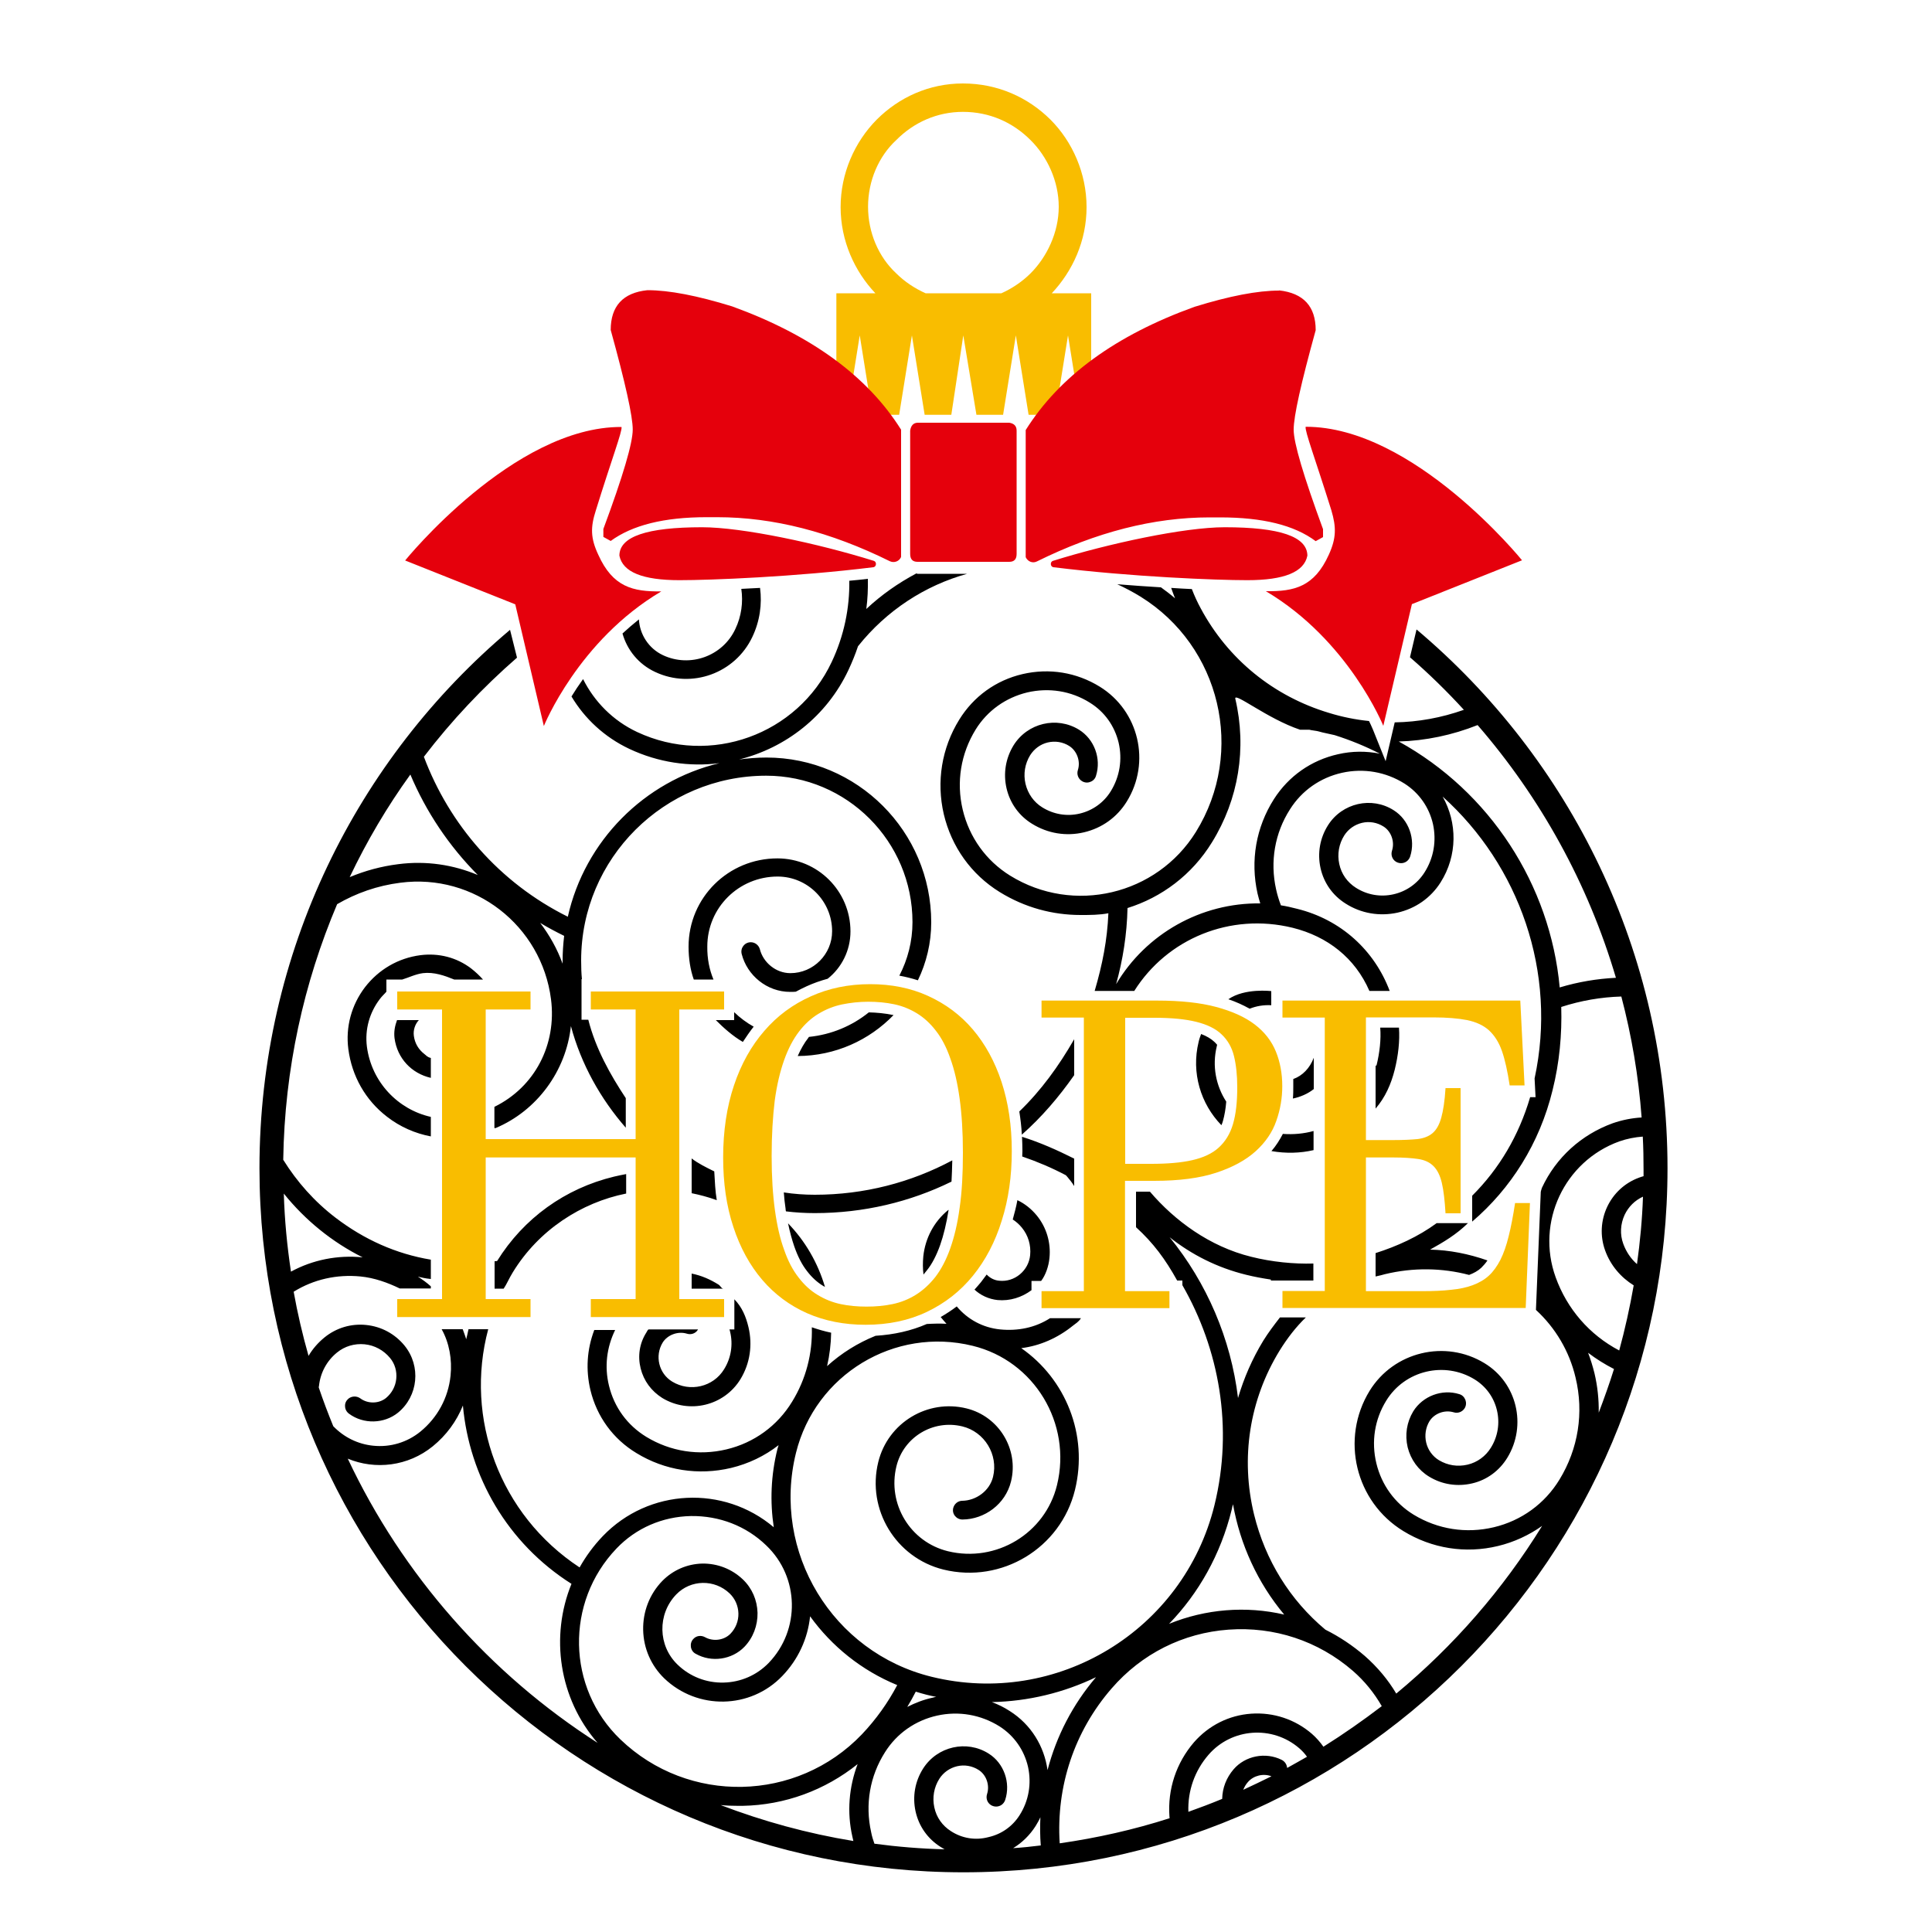
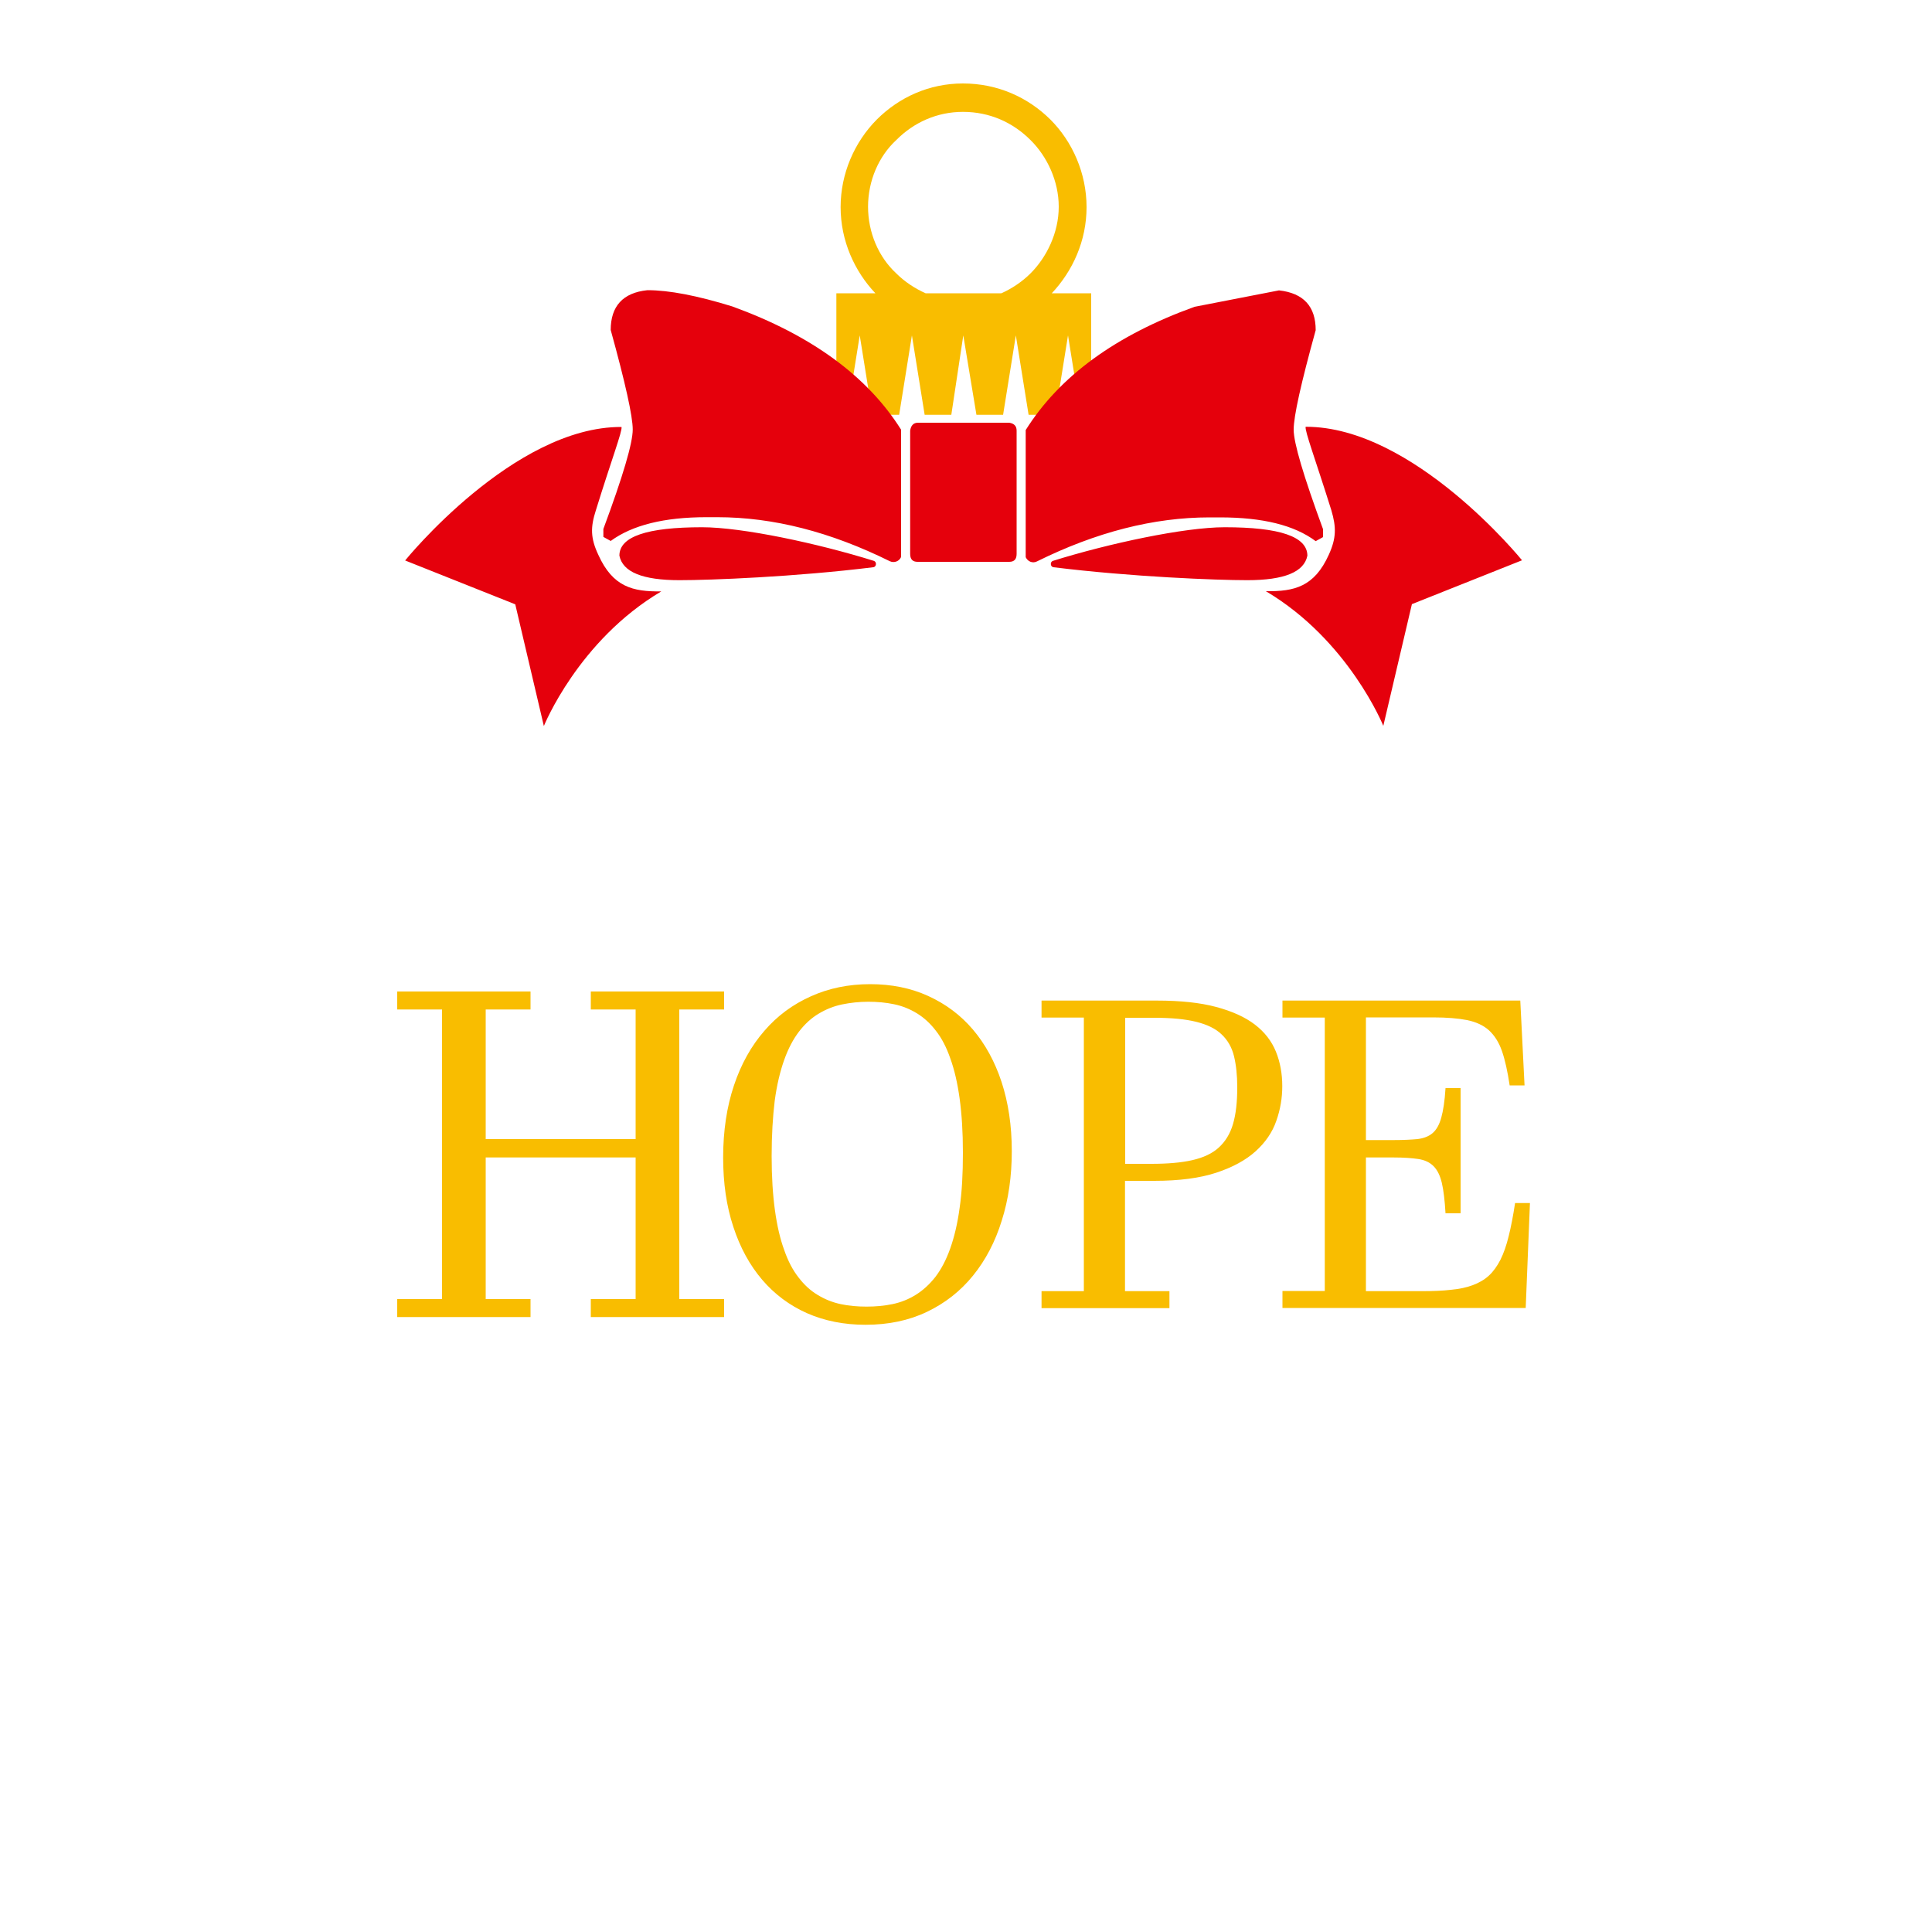
<svg xmlns="http://www.w3.org/2000/svg" version="1.1" id="Layer_1" x="0px" y="0px" width="1000px" height="1000px" viewBox="0 0 1000 1000" style="enable-background:new 0 0 1000 1000;" xml:space="preserve">
  <style type="text/css">
	.st0{fill:#F9BD00;}
	.st1{fill:#E5000C;}
</style>
  <g>
    <path class="st0" d="M432.7,151.8h20.4c-10.8-11.4-18-27.2-18-44.6s7.2-33.7,18.7-45.3c11.6-11.6,27.2-18.7,44.6-18.7   c18,0,33.7,7.2,45.3,18.7c11.4,11.4,18.7,27.8,18.7,45.3s-7.2,33.1-18,44.6h20.4v62.9h-5.4l-6.6-41.1l-6.6,41.1h-13.8l-6.6-41.1   l-6.6,41.1h-13.8l-6.8-41.1l-6.2,41.1h-13.8l-6.6-41.1l-6.6,41.1h-13.8l-6.6-41.1l-6.6,41.1h-5.5v-62.9H432.7z M479.1,151.8h19.3   h19.9c5.4-2.4,10.8-6,15.1-10.3c8.4-8.4,14.6-21.1,14.6-34.5c0-13.3-6-26-14.6-34.5c-9.1-9.1-21.1-14.6-35-14.6   c-13.3,0-25.4,5.4-34.5,14.6c-9.1,8.4-14.6,21.1-14.6,34.5c0,13.3,5.4,26,14.6,34.5C468.2,145.8,473.5,149.3,479.1,151.8z" />
-     <path class="st1" d="M474.9,218.8h47.5c2.5,0.4,3.8,1.7,3.8,4.1v63.8c0,2.8-1.3,4.1-3.8,4.1h-47.5c-2.5,0-3.8-1.3-3.8-4.1v-63.8   C471.5,220.2,472.8,218.9,474.9,218.8L474.9,218.8z M662,150.3c12.7,1.4,19,8.3,19,20.6c-7.6,27.5-11.4,44.5-11.4,51.5   c0,6.8,5.1,24,15.2,51.5v4.1l-3.8,2.1c-11.1-8.3-27.5-12.3-49.5-12.3H626c-28.8,0-58.6,7.6-89.3,22.8c-2.2,1.1-4.7,0.1-5.8-2.2l0,0   v-65.8c17.5-27.9,46.6-49.1,87.4-63.8c18.1-5.6,32.6-8.4,43.8-8.4L662,150.3z M633.9,272.9L633.9,272.9c-20.9,0-60.1,8.4-88.9,17.4   c-1.6,0.5-1.4,3.1,0.3,3.3c40.5,5,84.2,6.7,100.3,6.7c19.1,0,29.4-4.2,31.1-12.7C676.6,277.7,662.4,272.9,633.9,272.9z    M335.2,150.2c11.1,0,25.7,2.8,43.8,8.4c40.8,14.8,70,36.1,87.4,63.8v65.9l0,0c-1,2.3-3.6,3.2-5.8,2.2   c-30.7-15.2-60.4-22.8-89.3-22.8h-5.7c-21.8,0-38.3,4.1-49.5,12.3l-3.8-2.1v-4.1c10.2-27.5,15.2-44.5,15.2-51.5   c0-6.8-3.8-24-11.4-51.5c0-12.3,6.3-19.3,19-20.6L335.2,150.2z M363.4,272.9L363.4,272.9c20.9,0,60.1,8.4,88.9,17.4   c1.6,0.5,1.4,3.1-0.3,3.3c-40.5,5-84.2,6.7-100.3,6.7c-19.1,0-29.4-4.2-31.1-12.7C320.6,277.7,334.9,272.9,363.4,272.9z    M308.4,264.2c8.1-26.2,13.8-41.1,13.3-43.2c-55.9-0.3-112,69.1-112,69.1l57,22.7l14.8,63c0,0,17.8-44.3,60.8-69.7   c-14.8,0.2-25.1-2.3-32.6-18.9C305.6,278.5,305.6,272.9,308.4,264.2z M687.8,287.1c-7.5,16.6-17.8,19.1-32.6,18.9   c42.9,25.4,60.8,69.7,60.8,69.7l14.8-63l57-22.7c0,0-56.1-69.3-112-69.1c-0.5,2.2,5.1,17,13.3,43.2   C691.7,272.9,691.7,278.5,687.8,287.1z" />
-     <path d="M733.2,325.8l-3.4,14.4c9.8,8.5,19.1,17.6,27.9,27.2c-11.6,4.1-23.6,6.3-35.8,6.5l-4.7,20.1l-6.5-16.2   c-0.1-0.1-0.7-1.8-2.1-4.6c-6.9-0.7-13.9-2.1-20.7-4.2c-28.7-8.6-52.3-27.8-66.4-54.1c-1.8-3.3-3.3-6.6-4.6-10   c-3.4-0.2-7-0.3-10.7-0.6c0.6,1.8,1.3,3.6,2,5.4c-2.3-2-4.8-3.9-7.3-5.7c-7.2-0.4-14.8-1-22.6-1.6c4.1,1.9,8.1,4,12,6.4   c41.5,25.7,54.4,80.3,28.7,121.8c-20.3,32.7-63.4,42.9-96.2,22.6c-12.4-7.7-21.1-19.8-24.5-34.1c-3.4-14.3-1-29,6.7-41.5   c6-9.7,15.5-16.5,26.7-19.2c11.2-2.6,22.7-0.8,32.4,5.3c7.6,4.7,12.8,12,14.9,20.7c2,8.7,0.6,17.6-4.1,25.2   c-3.6,5.8-9.3,9.9-16,11.5c-6.7,1.6-13.6,0.4-19.4-3.2c-4.4-2.7-7.5-7.1-8.7-12.2c-1.2-5.1-0.3-10.4,2.4-14.8   c2.1-3.3,5.3-5.7,9.1-6.6c3.8-0.9,7.8-0.3,11.1,1.8c4,2.5,6,7.9,4.5,12.5c-0.7,2.2,0.2,4.5,2.1,5.7c1.3,0.8,2.9,1,4.3,0.4   c1.5-0.5,2.6-1.7,3-3.2c2.8-8.9-0.9-18.9-8.8-23.8c-11.5-7.1-26.7-3.5-33.9,8.1c-4.1,6.7-5.4,14.6-3.6,22.3   c1.8,7.7,6.5,14.2,13.2,18.3c8.1,5,17.6,6.6,26.9,4.4c9.3-2.2,17.1-7.8,22.1-15.9c12.6-20.3,6.3-47-14-59.5   c-12-7.4-26.1-9.7-39.9-6.5c-13.8,3.2-25.4,11.6-32.8,23.6c-9.1,14.7-11.9,32.1-8,48.9c4,16.9,14.2,31.2,28.9,40.3   c13.1,8.1,27.5,11.9,41.9,11.9c4.9,0,9.7,0,14.4-0.9c-0.6,13.8-3,26.2-7.1,40.2h20.5c17-27,49.6-40.6,81.9-32.7   c18.2,4.5,32.4,15.7,39.8,32.7h10.5c-7.9-21-25.2-36.9-47.9-42.5c-2.8-0.7-5.6-1.4-8.4-1.8c-1-2.6-1.9-5.5-2.5-8.3   c-3.2-14.3-0.7-29.1,7.2-41.4c6.1-9.7,15.7-16.4,26.9-18.9c11.2-2.5,22.7-0.5,32.4,5.6c7.5,4.8,12.7,12.2,14.7,20.9   c1.9,8.7,0.4,17.6-4.4,25.1c-3.7,5.8-9.4,9.8-16.1,11.3c-6.7,1.5-13.6,0.3-19.4-3.4c-4.4-2.8-7.5-7.1-8.6-12.3   c-1.1-5.1-0.2-10.4,2.6-14.8c2.1-3.3,5.4-5.6,9.2-6.5c3.8-0.9,7.8-0.2,11.1,1.9c4,2.5,5.9,7.9,4.4,12.5c-0.7,2.2,0.1,4.5,2,5.7   c1.3,0.8,2.9,1,4.3,0.5c1.5-0.5,2.6-1.7,3.1-3.2c2.9-8.9-0.7-19-8.5-23.9c-11.4-7.3-26.7-3.8-34,7.7c-4.2,6.6-5.6,14.5-3.9,22.2   c1.7,7.7,6.3,14.2,13,18.4c8,5.1,17.5,6.7,26.8,4.7c9.3-2.1,17.2-7.6,22.3-15.6c8.9-14,8.7-31.1,1.1-44.5   c39.5,35.5,59.5,90.9,47.6,145.9l0.5,9.7H792c-5.9,20-16,37-30,51v13.4c20-17.1,34.9-40.5,41.6-68c3.6-14.4,4.9-28.9,4.5-43.1   c10.2-3.3,20.6-5.1,31.1-5.4c5.3,20.2,8.9,41.1,10.5,62.6c-5.1,0.3-10.1,1.3-15,3c-16.2,5.9-29.3,17.7-36.6,33.4   c-0.3,0.7-0.6,2.1-0.6,2.1l-2.5,61.1c10.1,9.3,17.3,21.4,20.5,35c4.4,18.2,1.4,36.9-8.3,52.8c-7.6,12.5-19.7,21.3-34,24.7   c-14.3,3.4-29,1.1-41.5-6.5c-9.8-6-16.6-15.4-19.3-26.6c-2.7-11.2-0.9-22.7,5.1-32.4c9.6-15.7,30.2-20.6,45.8-11   c5.8,3.6,9.9,9.2,11.5,15.9c1.6,6.7,0.5,13.6-3.1,19.4c-2.7,4.4-7,7.6-12.1,8.8c-5.1,1.2-10.3,0.4-14.8-2.3c-3.3-2-5.7-5.3-6.6-9.1   c-0.9-3.8-0.3-7.8,1.7-11.1c2.5-4,7.8-6,12.5-4.6c2.2,0.7,4.5-0.2,5.7-2.1c0.8-1.3,0.9-2.9,0.4-4.3c-0.6-1.5-1.7-2.6-3.2-3   c-8.9-2.8-18.9,1-23.8,8.9c-3.4,5.6-4.4,12.2-2.9,18.6c1.6,6.4,5.5,11.8,11.1,15.2c6.7,4.1,14.6,5.3,22.3,3.5   c7.7-1.8,14.1-6.6,18.2-13.3c10.2-16.7,5-38.7-11.8-48.9c-20.3-12.4-47-6-59.5,14.3c-15.2,24.8-7.4,57.4,17.5,72.6   c14.7,9,32.1,11.8,49,7.7c8.3-2,16-5.6,22.8-10.4c-20.3,32.9-45.8,62.2-75.5,86.8c-4.2-7.1-9.7-13.7-16.3-19.5   c-6.4-5.5-13.2-10-20.4-13.6c-18.3-15.3-31.1-35.9-36.9-59.6c-7.1-29.2-2.4-59.4,13.2-84.8c3.9-6.3,8.4-12.2,13.6-17.2h-13.4   c-3.1,4-6,7.8-8.6,12c-5.8,9.5-10.1,19.5-13.1,29.7c-3.7-30.7-16.2-59.6-35.4-83.2c11.4,9,24.5,15.7,39.5,19.4   c4.4,1.1,8.9,1.9,12.9,2.5v0.5h22v-8.8c-10,0.3-21.5-0.8-32.2-3.5c-21.5-5.3-39.6-18.7-52.4-33.7H588v18.4   c9,8.2,15.2,16.6,21.3,27.6h2.7v2.4c19,33.1,26.5,73.6,16.6,113.9C612.6,844,547,883.8,482.2,867.9   c-51.3-12.6-82.9-64.6-70.2-115.9c10-40.5,51-65.4,91.5-55.4c31.9,7.8,51.4,40.2,43.6,72.1c-6.1,25-31.5,40.3-56.5,34.2   c-19.5-4.8-31.4-24.5-26.6-44c3.7-15.1,19-24.3,34.1-20.6c11.5,2.8,18.7,14.6,15.9,26.1c-1.8,7.4-8.9,12.3-15.9,12.4   c-2.2,0-4.1,1.5-4.7,3.7c-0.8,3.1,1.6,6,4.8,6c11.4-0.1,22.2-7.9,25.1-19.7c4.1-16.7-6.3-33.7-23-37.8c-20.2-5-40.7,7.4-45.7,27.7   c-6.1,24.6,9.1,49.6,33.7,55.7c30.2,7.4,60.7-11.1,68.1-41.2c7-28.6-4.9-57.5-27.8-73.4c9.7-1.2,18.9-5.3,26.7-11.6   c1.5-1.2,2.9-1.9,4.2-3.9h-16c-7.8,5-16.8,6.7-25.9,5.8c-8.8-0.9-16.7-5.1-22.4-11.9c-2.6,2-5.4,3.8-8.3,5.5c1,1.2,2,2.4,3,3.5   c-3.4-0.2-6.8-0.1-10.2,0.1c-8,3.5-16.9,5.5-26.5,6.1c-9.2,3.7-17.7,9-25.1,15.7c1.3-5.7,2-11.5,2.1-17.3c-3.4-0.7-6.8-1.7-10-2.8   c0.4,13.5-3,26.8-10.2,38.5c-7.6,12.5-19.7,21.3-34,24.7c-14.3,3.4-29,1.1-41.5-6.5c-9.8-6-16.6-15.3-19.3-26.5   c-2.4-9.8-1.2-19.8,3.2-28.8h-10.8c-3.8,10-4.5,20.6-2,31.1c3.3,13.7,11.7,25.3,23.8,32.6c14.7,9,32.1,11.7,49,7.7   c9.1-2.2,17.4-6.2,24.6-11.8c-0.2,0.7-0.4,1.3-0.6,2c-3.4,13.6-3.9,27.3-1.9,40.5c-25.9-21.9-64.7-20.2-88.5,4.6   c-4.8,5-8.8,10.5-12,16.2C258.5,784,240.4,734,252.7,688h-10.2c-0.4,2-0.8,3.5-1.2,5.2c-0.5-1.8-1.1-3.2-1.8-5.2h-10.9   c3.9,7,5.5,15.6,4.6,24.1c-1.2,11.4-6.7,21.6-15.6,28.9c-6.9,5.6-15.6,8.2-24.4,7.3c-8-0.8-15.2-4.4-20.7-10.1   c-2.7-6.6-5.2-13.2-7.5-20c0-0.3,0-0.6,0.1-0.8c0.7-6.8,4-13,9.3-17.3c4-3.3,9.1-4.8,14.3-4.3c5.2,0.5,9.9,3.1,13.2,7.1   c2.5,3,3.6,6.9,3.2,10.8c-0.4,3.9-2.3,7.4-5.3,9.9c-3.7,3-9.4,3.1-13.3,0.2c-1.8-1.3-4.3-1.3-6.1,0.1c-1.2,1-1.9,2.4-1.8,3.9   c0,1.6,0.8,3,2,3.9c7.5,5.6,18.2,5.3,25.4-0.5c10.5-8.6,12-24.1,3.4-34.7c-5-6.1-12-9.9-19.9-10.7c-7.8-0.8-15.5,1.5-21.6,6.5   c-3.3,2.7-6.1,5.9-8.2,9.5c-3.1-10.9-5.7-22-7.7-33.2c10.3-6.4,22.3-9.1,34.6-7.9c7.2,0.7,14.1,3.2,20.3,6.2H223v-1.1   c-2-1.8-4.3-3.5-6.7-5c2.2,0.5,3.7,0.9,6.7,1.2v-10c-18-3-34.5-10.4-49.3-21.7c-11-8.4-20-18.6-27.1-30   c0.7-46.9,10.6-91.5,27.9-132.3c9.8-5.7,20.8-9.6,32.7-11.1c38.2-5,73.1,22.1,78,60.3c3,23.4-8.3,45.4-29.3,55.7v11h0.6   c21.4-9,36.5-29.5,39-52.8c5.3,19.8,15.4,37.7,28.4,52.6v-15.3c-8-12.1-15.6-25.6-19.4-40.6H301v-21h0.2c-0.3-3-0.4-6.3-0.4-9.7   c0-52.8,43-95.6,95.8-95.6c41.7,0,75.7,34,75.7,75.8c0,10-2.5,19.4-6.8,27.7c3.3,0.6,6.5,1.4,9.6,2.4c4.4-9.1,6.9-19.3,6.9-30   c0-47-38.3-85.3-85.3-85.3c-4.8,0-9.5,0.4-14.1,1c24-6,45.3-22.3,56.6-46.4c1.9-4.1,3.5-8,4.9-12.2c14.8-18.6,34.8-31.5,56.5-37.5   h-25.7c-0.2,0-0.4-0.2-0.6-0.2c-9.4,5-18.1,11.1-25.9,18.4c0.7-5.2,0.9-10.5,0.8-15.6c-3.2,0.4-6.4,0.7-9.6,1   c0.2,14.1-2.7,28.4-9.1,42c-17.8,37.8-62.9,54-100.7,36.3c-12.6-5.9-22.2-15.8-28-27.4c-2.3,3.2-4.3,6.2-6,9   c6.8,11.4,17,21,29.9,27.1c15.1,7.1,31.2,9.4,46.7,7.4c-39,9.3-69.7,40.3-78.5,79.5c-35.6-17.7-61.4-47.9-74.5-82.8   c14.3-18.7,30.5-35.9,48.2-51.3L264,326c-79.3,66.8-129.7,166.9-129.7,278.7c0,201.2,163.1,364.4,364.4,364.4   c201.2,0,364.4-163.1,364.4-364.4C863.1,492.8,812.6,392.7,733.2,325.8z M692.5,390.4c-13.8,3.1-25.5,11.3-33.1,23.2   c-9.3,14.6-12.3,31.9-8.5,48.9c0.4,1.7,0.9,3.4,1.4,5.1c-30.6-0.4-59.1,15.7-74.6,41.8c3.5-12.6,5.6-25.8,5.9-39.4   c17.6-5.5,33.3-17.1,43.7-34c13.8-22.3,18.1-48.7,12.1-74.3c-0.9-3.9,16.5,10.3,33.5,16v0c0,0,4.7,0,4.8,0c0.9,0.3,4.1,0.6,4.9,0.9   c2.3,0.7,5.8,1.3,8.2,1.9c8.2,2.6,16,5.8,23.4,9.6C707.2,388.7,699.8,388.7,692.5,390.4z M807.3,511.1   c-4.9-53.2-36.1-101.3-83.3-127.3c13.9-0.4,27.7-3.3,40.8-8.5c32.5,37.5,57.2,82,71.6,130.8C826.6,506.6,816.9,508.2,807.3,511.1z    M292,484.4c-0.5,4.3-0.8,8.7-0.8,13.1c0,0.4,0,0.9,0,1.3c-2.8-7.7-6.8-14.8-11.6-21.1C283.6,480.1,287.7,482.3,292,484.4z    M212.4,400.9c8.1,19.2,19.9,36.9,34.9,52c-12.6-5.3-26.7-7.5-41.2-5.6c-8.8,1.1-17.2,3.4-25.1,6.7   C189.9,435.3,200.4,417.5,212.4,400.9z M146.9,617.8c11.1,13.8,25,25.1,40.8,33c-13-1.3-25.9,1.3-37.1,7.4   C148.6,644.9,147.3,631.5,146.9,617.8z M637.5,781.5c0.2-1,0.4-1.9,0.7-2.9c3.7,20.8,12.7,40.6,26.5,57.1   c-19.8-4.6-40.7-2.9-59.6,4.8C620.4,824.7,631.8,804.6,637.5,781.5z M474,875.6c1.9,0.6,3.7,1.1,5.6,1.6c1.7,0.4,3.3,0.8,5,1.1   c-0.6,0.1-1.2,0.2-1.8,0.4c-4.7,1-9.1,2.7-13.2,4.8C471.2,880.9,472.6,878.3,474,875.6z M180,755c14.2,5.9,31.2,4,44-6.4   c7-5.7,12.3-12.9,15.6-21.1c3.3,36.6,22.9,71.2,56.2,92.3c-11.1,27.2-6.5,59.3,13.5,82.3C253.5,866.4,208.4,815.3,180,755z    M441.2,950.7c0.2,0.7,0.3,1.5,0.5,2.2c-23.8-3.9-46.7-10.2-68.7-18.6c3.1,0.3,6.1,0.4,9.2,0.4c0.7,0,1.4,0,2.1,0   c22-0.4,42.7-8.1,59.6-21.6C439.4,925,438.3,938,441.2,950.7z M321.1,900.3c-27.8-26.7-28.6-71-2-98.8   c10.1-10.6,23.8-16.5,38.5-16.8c14.7-0.2,28.6,5.1,39.1,15.3c17.1,16.4,17.6,43.6,1.2,60.7c-6.2,6.4-14.5,10-23.4,10.2   c-8.9,0.2-17.4-3.1-23.8-9.3c-10.2-9.8-10.5-26.1-0.7-36.3c7.5-7.8,19.9-8,27.7-0.5c2.8,2.7,4.4,6.4,4.5,10.3   c0.1,3.9-1.4,7.7-4.1,10.5c-3.3,3.4-8.9,4.2-13.2,1.8c-2-1.1-4.5-0.8-6,0.9c-1.1,1.1-1.5,2.6-1.3,4.1c0.2,1.5,1.1,2.9,2.5,3.6   c8.1,4.6,18.7,3.1,25.2-3.6c4.5-4.7,6.9-11,6.8-17.6c-0.2-6.6-2.8-12.7-7.6-17.3c-5.7-5.4-13.1-8.3-21-8.2   c-7.9,0.2-15.2,3.4-20.7,9c-6.6,6.8-10.1,15.9-9.9,25.4c0.2,9.5,4.1,18.4,10.9,25c17.2,16.5,44.6,16,61.1-1.2   c8.2-8.5,13.2-19.3,14.4-30.9c11.2,15.5,26.6,28,45.1,35.6c-4.8,9.1-10.9,17.7-18.3,25.5C412.4,932.9,356.3,934.1,321.1,900.3z    M492.2,947.8c-4.4-2.8-7.5-7.1-8.6-12.3c-1.1-5.1-0.2-10.4,2.6-14.8c2.1-3.3,5.4-5.6,9.2-6.5c3.8-0.9,7.8-0.2,11.1,1.9   c4,2.5,5.9,7.9,4.4,12.5c-0.7,2.2,0.1,4.5,2,5.7c1.3,0.8,2.9,1,4.3,0.5c1.5-0.5,2.6-1.7,3.1-3.2c2.9-8.9-0.7-19-8.5-23.9   c-11.4-7.3-26.7-3.8-34,7.7c-4.2,6.6-5.6,14.5-3.9,22.2c1.7,7.7,6.3,14.2,13,18.4c0.7,0.4,1.3,0.8,2,1.2   c-12.2-0.3-24.3-1.3-36.3-2.9c-0.7-1.9-1.3-3.9-1.7-6c-3.2-14.3-0.7-29,7.2-41.4c6.1-9.7,15.7-16.4,26.9-18.9   c11.2-2.5,22.7-0.5,32.4,5.6c7.5,4.8,12.7,12.2,14.7,20.9c1.9,8.7,0.4,17.6-4.4,25.1c-3.7,5.8-9.4,9.8-16.1,11.3   C504.8,952.7,497.9,951.5,492.2,947.8z M524.4,956.6c4.6-2.8,8.6-6.7,11.6-11.4c0.9-1.5,1.8-3,2.5-4.6c-0.2,4.8-0.2,9.7,0.2,14.6   C533.9,955.8,529.1,956.3,524.4,956.6z M522.6,885.6c-2.9-1.9-6-3.4-9.2-4.6c18.9-0.4,37.3-4.9,53.9-12.9   c-12.1,14.2-20.5,30.5-25.1,48.1C540.5,903.9,533.7,892.6,522.6,885.6z M643.5,926.4c0.6-1.5,1.4-2.9,2.5-4.1   c2.9-3.3,7.9-4.5,12.1-2.9C653.3,921.8,648.4,924.1,643.5,926.4z M666.2,915.1c0-0.2,0-0.5-0.1-0.7c-0.3-1.5-1.3-2.8-2.7-3.5   c-8.4-4.2-18.9-2.1-24.9,4.9c-3.7,4.3-5.8,9.6-5.9,15.3c-5.8,2.4-11.6,4.6-17.5,6.7c-0.4-10.9,3.3-21.3,10.4-29.5   c12-13.9,33.1-15.4,47-3.4c1.5,1.3,2.9,2.8,4,4.4C673.1,911.2,669.7,913.2,666.2,915.1z M685,904.1c-1.7-2.4-3.7-4.7-6-6.7   c-8.7-7.5-19.9-11.2-31.4-10.4c-11.5,0.8-22,6.1-29.6,14.8c-9.2,10.7-13.7,24.3-12.7,38.4c0,0.3,0.1,0.6,0.1,0.9   c-18.4,5.9-37.4,10.2-56.9,13c-1.9-29.5,7.6-58,26.9-80.2c15.5-17.9,36.9-28.7,60.5-30.4c23.6-1.7,46.4,5.8,64.3,21.3   c6.1,5.3,11.1,11.5,15,18.3C705.5,890.5,695.5,897.5,685,904.1z M827.5,731.2c0.1-6.8-0.6-13.6-2.2-20.4c-0.9-3.6-2-7.2-3.3-10.6   c4.2,3.2,8.7,6,13.4,8.4C833,716.3,830.3,723.8,827.5,731.2z M847.3,654.3c-3.2-2.8-5.6-6.4-7.1-10.5c-1.8-4.9-1.5-10.2,0.7-15   c2-4.2,5.3-7.5,9.5-9.4C850,631.2,848.9,642.8,847.3,654.3z M848.5,609.5c-15.3,5.5-23.2,22.5-17.7,37.7c2.8,7.8,8.2,14,14.8,18.1   c-2,11.4-4.5,22.7-7.5,33.7c-15.4-8.1-27-21.5-32.9-37.9c-10.3-28.5,4.5-60,32.9-70.3c4-1.4,8.1-2.2,12.2-2.5   c0.3,5.7,0.4,11.4,0.4,17.2c0,1.1,0,2.2,0,3.3C850,609,849.2,609.2,848.5,609.5z M322.2,327.9c2.7-2.5,5.5-4.9,8.5-7.3   c0.4,7.7,5,15,12.4,18.5c14,6.6,30.9,0.6,37.5-13.5c3.2-6.7,4.1-14,3.1-20.8c3.1-0.2,6.3-0.3,9.7-0.5c1.1,8.4-0.1,17.2-4,25.4   c-8.9,18.8-31.4,27-50.3,18.1C330.5,343.8,324.6,336.4,322.2,327.9z M556,537.9v18.6c-8,11.4-16.8,21.7-27.1,30.8   c-0.2-4.1-0.7-8.1-1.3-12C538.9,564.4,548,551.8,556,537.9z M324,617.8c-23,4.6-45.2,18.8-58.6,40.8c-1.7,2.7-3.3,6.4-4.7,8.4H256   v-14.2c0,0,0.3,0,0.4,0l0.9-0.1c13.7-22.1,35.2-37.6,60.6-43.7c2-0.5,4.2-0.9,6.2-1.3V617.8z M370.5,528h9.5v-4.1   c3,2.9,6.5,5.5,10.1,7.5c-2,2.5-3.8,5.2-5.6,7.9C379.3,536.3,374.5,532,370.5,528z M369.7,606.3c0.3,5.2,0.5,10.2,1.3,14.9   c-4.4-1.6-9-2.8-13-3.6v-18C361,602,365.6,604.3,369.7,606.3z M421.7,618.4c25.7,0,49.9-6.4,71.2-17.8c-0.1,3.9-0.2,7.5-0.4,11   c-21.4,10.5-45.4,16.3-70.8,16.3c-5,0-10-0.3-14.9-0.9c-0.1-0.5-0.2-1-0.2-1.5c-0.4-2.6-0.7-5.4-0.9-8.3   C410.9,618,416.3,618.4,421.7,618.4z M461.9,525.3c0.2,0,0.4,0.1,0.6,0.1c-12.6,13-30.1,21.1-49.6,21.2c1.6-3.6,3.4-6.8,5.4-9.3   c0.1-0.2,0.3-0.4,0.4-0.6c11.7-1.2,22.3-5.7,31-12.7C453.9,524.1,458,524.5,461.9,525.3z M374.4,667H358v-7.8c5,1,9.4,2.9,13.9,5.7   C372.9,665.5,373.4,667,374.4,667z M204.2,537.3c-0.4-3.3,0.2-6.3,1.3-9.3h11.3c-1.9,2-3,5.1-2.6,8.1c0.5,3.9,2.4,7.1,5.5,9.5   c1.1,0.8,1.3,1.5,3.3,2v10.3C213,555.6,205.6,547.8,204.2,537.3z M417.7,657.9c-2.6-3.3-4.8-7.6-6.6-12.8   c-1.2-3.5-2.3-7.5-3.2-11.9c8.9,9.2,15.4,20.4,19.1,32.9c-0.3-0.2-0.6-0.3-0.9-0.5C423.1,663.8,420.2,661.2,417.7,657.9z    M331.6,708.3c-1.6-6.4-0.6-13,2.9-18.5c0.4-0.6,0.8-1.7,1.3-1.7h25.5c0,0-0.1,0.1-0.1,0.2c-1.2,1.9-3.5,2.7-5.7,2   c-4.6-1.4-10,0.6-12.5,4.6c-4.2,6.9-2,16,4.9,20.2c9.2,5.6,21.3,2.8,26.9-6.4c3.6-5.8,4.7-12.7,3.1-19.4c-0.1-0.5-0.3-1.2-0.4-1.2   h2.6v-15.6c4,4.1,6,9,7.3,14.4c2.2,9.3,0.8,18.8-4.1,26.9c-8.5,13.9-26.6,18.2-40.5,9.8C337.1,720,333.2,714.7,331.6,708.3z    M529.1,598.6c0-0.9,0.1-1.8,0.1-2.8c0-2.5-0.1-5-0.2-7.4c9.5,3,18,6.8,27,11.3v14.2c-1-1.6-2.2-3.2-3.5-4.7   c-0.2-0.3-0.6-0.6-0.8-0.9C544.5,604.5,537,601.3,529.1,598.6z M250,507h-14.9c-4.9-2-10.5-4-16.2-3.3c-3.8,0.5-7.4,2.3-10.7,3.3   H200v6.3c-1,1.2-2.4,2.4-3.4,3.8c-5.4,7.1-7.8,15.8-6.7,24.6c2.4,18.4,16.1,32.6,33.1,36.4v10.1c-8-1.5-15.9-4.9-22.7-10.2   c-11.2-8.6-18.2-21.1-20-35c-1.5-11.4,1.6-22.8,8.6-32c7.1-9.2,17.2-15.1,28.7-16.6c9.4-1.2,18.7,1.1,26.3,6.9   C246.2,503.1,248.2,505,250,507z M759.9,633c-6.1,6-12.7,9.9-19.7,13.8c10,0.2,20,2.2,29.7,5.6c-1,1.5-2.1,2.7-3.2,3.8   c-1.7,1.6-3.9,2.8-6.3,3.7c-14-3.7-29-3.9-43.5-0.4c-1.5,0.4-2.9,0.8-4.9,1.2v-12.1c11-3.5,22.1-8.5,31.6-15.5H759.9z M620.4,539.3   c0.3-1.4,0.8-2.8,1.3-4.1c2.9,1.1,5.2,2.5,6.9,4.1c0.5,0.5,1,1,1.4,1.5c-0.1,0.3-0.2,0.5-0.2,0.8c-2.5,10.2-0.4,20.4,4.9,28.6   c-0.3,3.8-0.9,7.1-1.7,10c-0.2,0.8-0.5,1.5-0.8,2.2C621.5,571.4,616.5,555.3,620.4,539.3z M669.2,568.6c0.2-2.1,0.2-4.2,0.2-6.4   c0-1.2,0-2.5,0-3.7c4.8-1.7,8.6-5.7,10.6-11v16.2C677,566.1,673.1,567.8,669.2,568.6z M369.3,507h-10.2c-1.8-5-2.7-10.9-2.7-17   c0-25.4,20.6-45.7,46-45.7c20.8,0,37.8,16.9,37.8,37.8c0,9.9-4.6,18.8-11.8,24.5c-3.7,1-7.4,2.3-10.9,3.9c-1.9,0.9-3.8,1.8-5.6,2.8   c-1,0.1-1.9,0.1-2.9,0.1c-12.1,0-22.3-8.6-25.1-19.6c-0.8-3.1,1.5-6.1,4.7-6.1c2.2,0,4.1,1.5,4.7,3.6c1.7,6.8,8.2,12.4,15.8,12.4   c11.9,0,21.6-9.8,21.6-21.7c0-15.5-12.6-28.3-28.2-28.3c-20.1,0-36.4,16.1-36.4,36.2C366,496.2,367.2,502,369.3,507z M712,573.8   v-22.1c0-0.1,0.5-0.2,0.5-0.3c1.6-6.5,2.4-13.5,1.9-19.5h9.7c0.5,7-0.4,14.5-2.2,21.8C720,561.2,717,568,712,573.8z M658.1,595.8   c2.4-2.8,4.3-5.8,5.9-8.9c5.4,0.4,10.9-0.1,15.9-1.5v9.9C673,596.9,665.6,597.1,658.1,595.8z M491,626.2c-1.1,7-2.6,13.2-4.4,18.3   c-1.9,5.3-4.2,9.8-6.9,13.1c-0.6,0.7-1.1,1.4-1.7,2.1c-0.4-3.1-0.4-6.2-0.1-9.4c1-9.4,5.5-18,12.9-24   C490.9,626.3,490.9,626.3,491,626.2z M658,513v7.3c-4-0.2-7.6,0.4-11.2,1.8c-3.4-1.9-6.9-3.5-11-4.9C644.3,511.3,658,513,658,513z    M543.2,651.1c-0.4,4.3-2,8.9-4.3,11.9h-5v4.8c-5,3.7-11.1,5.7-17.6,5.1c-4.5-0.5-8.7-2.4-11.9-5.4c1.1-1.2,2.2-2.5,3.3-3.8   c1-1.3,2-2.6,3-4c1.7,1.8,4,3,6.5,3.2c3.9,0.4,7.7-0.8,10.7-3.3c3-2.5,4.9-6,5.3-9.9c0.5-5.2-1-10.3-4.3-14.3   c-1.4-1.7-3-3.1-4.7-4.2c0.9-3.3,1.8-6.6,2.4-10c3.8,1.8,7.2,4.5,10,7.9C541.7,635.3,544,643.3,543.2,651.1z" />
+     <path class="st1" d="M474.9,218.8h47.5c2.5,0.4,3.8,1.7,3.8,4.1v63.8c0,2.8-1.3,4.1-3.8,4.1h-47.5c-2.5,0-3.8-1.3-3.8-4.1v-63.8   C471.5,220.2,472.8,218.9,474.9,218.8L474.9,218.8z M662,150.3c12.7,1.4,19,8.3,19,20.6c-7.6,27.5-11.4,44.5-11.4,51.5   c0,6.8,5.1,24,15.2,51.5v4.1l-3.8,2.1c-11.1-8.3-27.5-12.3-49.5-12.3H626c-28.8,0-58.6,7.6-89.3,22.8c-2.2,1.1-4.7,0.1-5.8-2.2l0,0   v-65.8c17.5-27.9,46.6-49.1,87.4-63.8L662,150.3z M633.9,272.9L633.9,272.9c-20.9,0-60.1,8.4-88.9,17.4   c-1.6,0.5-1.4,3.1,0.3,3.3c40.5,5,84.2,6.7,100.3,6.7c19.1,0,29.4-4.2,31.1-12.7C676.6,277.7,662.4,272.9,633.9,272.9z    M335.2,150.2c11.1,0,25.7,2.8,43.8,8.4c40.8,14.8,70,36.1,87.4,63.8v65.9l0,0c-1,2.3-3.6,3.2-5.8,2.2   c-30.7-15.2-60.4-22.8-89.3-22.8h-5.7c-21.8,0-38.3,4.1-49.5,12.3l-3.8-2.1v-4.1c10.2-27.5,15.2-44.5,15.2-51.5   c0-6.8-3.8-24-11.4-51.5c0-12.3,6.3-19.3,19-20.6L335.2,150.2z M363.4,272.9L363.4,272.9c20.9,0,60.1,8.4,88.9,17.4   c1.6,0.5,1.4,3.1-0.3,3.3c-40.5,5-84.2,6.7-100.3,6.7c-19.1,0-29.4-4.2-31.1-12.7C320.6,277.7,334.9,272.9,363.4,272.9z    M308.4,264.2c8.1-26.2,13.8-41.1,13.3-43.2c-55.9-0.3-112,69.1-112,69.1l57,22.7l14.8,63c0,0,17.8-44.3,60.8-69.7   c-14.8,0.2-25.1-2.3-32.6-18.9C305.6,278.5,305.6,272.9,308.4,264.2z M687.8,287.1c-7.5,16.6-17.8,19.1-32.6,18.9   c42.9,25.4,60.8,69.7,60.8,69.7l14.8-63l57-22.7c0,0-56.1-69.3-112-69.1c-0.5,2.2,5.1,17,13.3,43.2   C691.7,272.9,691.7,278.5,687.8,287.1z" />
    <path class="st0" d="M228.8,672.4V522.5h-23.2v-9.3h69v9.3h-23.2v67.1H329v-67.1h-23.2v-9.3h69v9.3h-23.2v149.9h23.2v9.3h-69v-9.3   H329v-73.3h-77.6v73.3h23.2v9.3h-69v-9.3H228.8z M374.3,599.1c0-13.8,1.9-26.3,5.6-37.3c3.7-11.1,9-20.5,15.7-28.2   c6.7-7.8,14.7-13.7,24.1-17.9c9.3-4.2,19.5-6.3,30.7-6.3c11,0,21,2,30,6.1c9,4.1,16.7,9.8,23.1,17.3c6.4,7.5,11.4,16.6,14.9,27.2   c3.5,10.7,5.3,22.6,5.3,35.8c0,13-1.7,25-5.2,36c-3.4,11-8.4,20.5-14.9,28.5c-6.5,8-14.4,14.2-23.8,18.7c-9.4,4.5-20,6.7-31.8,6.7   c-11.1,0-21.2-2-30.3-6c-9-4-16.8-9.8-23.2-17.3c-6.4-7.5-11.4-16.6-14.9-27.3C376,624.3,374.3,612.3,374.3,599.1z M399.4,598.4   c0,10.7,0.6,20,1.7,28c1.1,8,2.7,14.9,4.8,20.6c2,5.8,4.5,10.5,7.5,14.3c2.9,3.8,6.2,6.8,9.9,9c3.6,2.2,7.6,3.8,11.8,4.7   c4.2,0.9,8.7,1.3,13.4,1.3s9.2-0.4,13.5-1.3c4.3-0.9,8.3-2.5,12-4.8c3.7-2.3,7.1-5.4,10.1-9.2c3-3.9,5.6-8.8,7.7-14.7   c2.1-5.9,3.8-12.9,4.9-21.1c1.2-8.2,1.7-17.7,1.7-28.6c0-10.7-0.6-20-1.7-28c-1.1-8-2.7-14.9-4.8-20.7c-2-5.8-4.5-10.6-7.5-14.4   c-2.9-3.8-6.2-6.8-9.8-9c-3.6-2.2-7.5-3.8-11.8-4.7c-4.3-0.9-8.7-1.3-13.4-1.3s-9.2,0.5-13.6,1.4c-4.3,0.9-8.3,2.5-12.1,4.8   c-3.7,2.2-7.1,5.3-10.1,9.2c-3,3.9-5.6,8.8-7.7,14.7c-2.1,5.9-3.8,12.9-4.9,21.1C400,577.9,399.4,587.5,399.4,598.4z M599,517.9   c12.1,0,22.3,1.1,30.5,3.3c8.2,2.2,14.9,5.2,20,9.1c5.1,3.9,8.7,8.6,10.9,14c2.2,5.4,3.3,11.4,3.3,17.9c0,6.1-1,12.1-3.1,18   c-2,5.8-5.6,11.1-10.7,15.7c-5.1,4.6-11.9,8.3-20.4,11.1c-8.5,2.8-19.2,4.2-32.1,4.2h-15.1v57.1h23v8.8h-66.2v-8.8h21.9V526.7   h-21.9v-8.8H599z M582.4,602.4h13.5c8.4,0,15.5-0.6,21.2-1.9c5.7-1.3,10.3-3.4,13.7-6.5c3.4-3.1,5.9-7.1,7.4-12.2   c1.5-5.1,2.2-11.4,2.2-19c0-6.3-0.6-11.7-1.7-16.2c-1.1-4.5-3.3-8.3-6.4-11.2c-3.1-3-7.5-5.1-13.1-6.5c-5.6-1.4-12.8-2.1-21.6-2.1   h-15.2V602.4z M707,590.1h14.3c4.9,0,9-0.2,12.3-0.5c3.3-0.4,5.9-1.4,7.9-3.1c2-1.7,3.5-4.4,4.5-8c1-3.6,1.8-8.7,2.2-15.3h7.8V628   h-7.8c-0.4-6.6-1-11.9-1.9-15.7c-0.9-3.8-2.3-6.7-4.3-8.7c-2-2-4.6-3.2-7.9-3.7c-3.3-0.5-7.6-0.8-12.9-0.8H707v69.2h29   c5.7,0,10.7-0.2,15-0.7c4.3-0.4,8.1-1.2,11.3-2.4c3.2-1.2,6-2.8,8.3-4.9c2.3-2.1,4.3-4.9,6-8.2c1.7-3.4,3.1-7.4,4.3-12.3   c1.2-4.8,2.3-10.5,3.3-17.1h7.7l-2.2,54.3H663.8v-8.8h21.9V526.7h-21.9v-8.8h123.1l2.2,43.9h-7.7c-1.1-7.3-2.4-13.2-4-17.8   c-1.6-4.6-3.9-8.1-6.7-10.7c-2.9-2.6-6.6-4.3-11.3-5.3c-4.6-0.9-10.5-1.4-17.6-1.4H707V590.1z" />
  </g>
</svg>